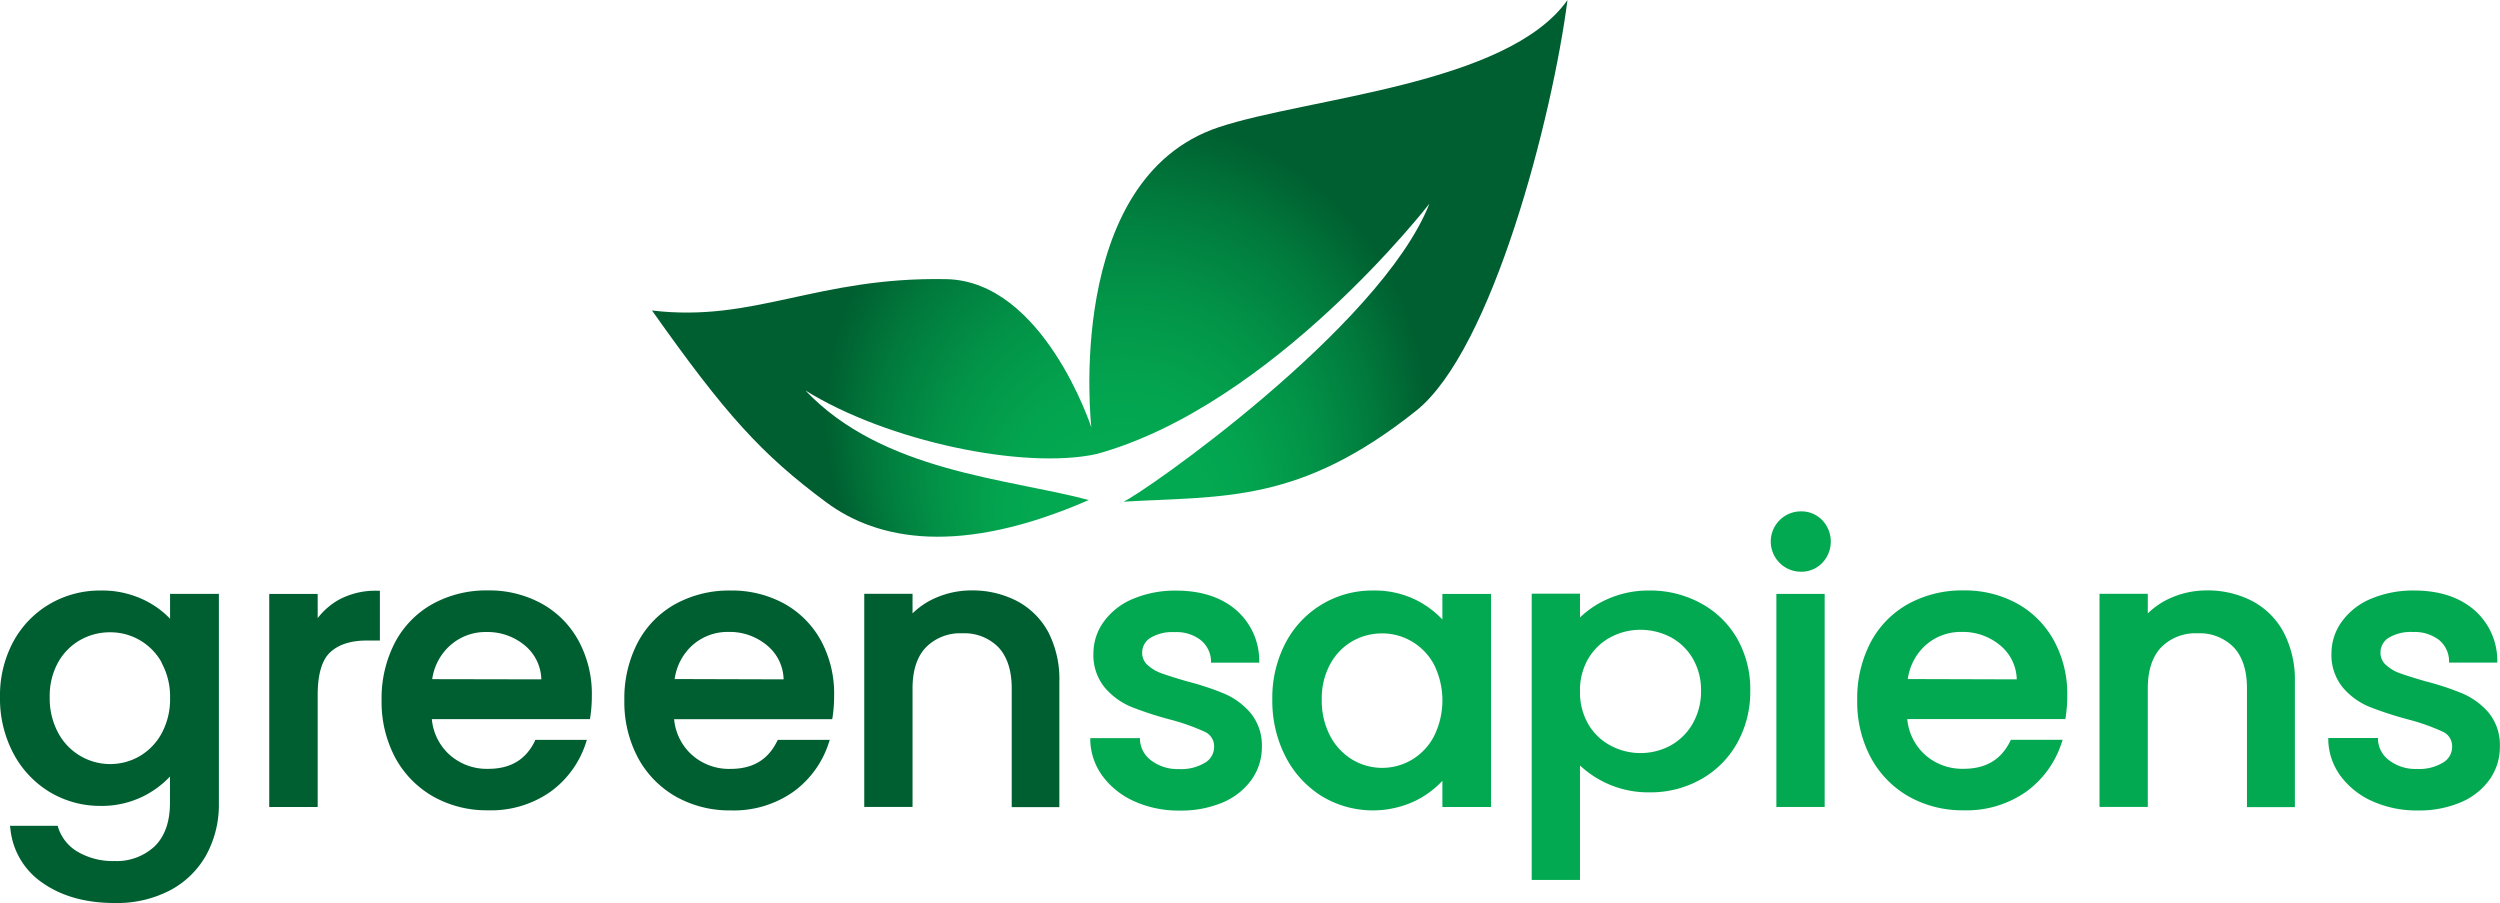
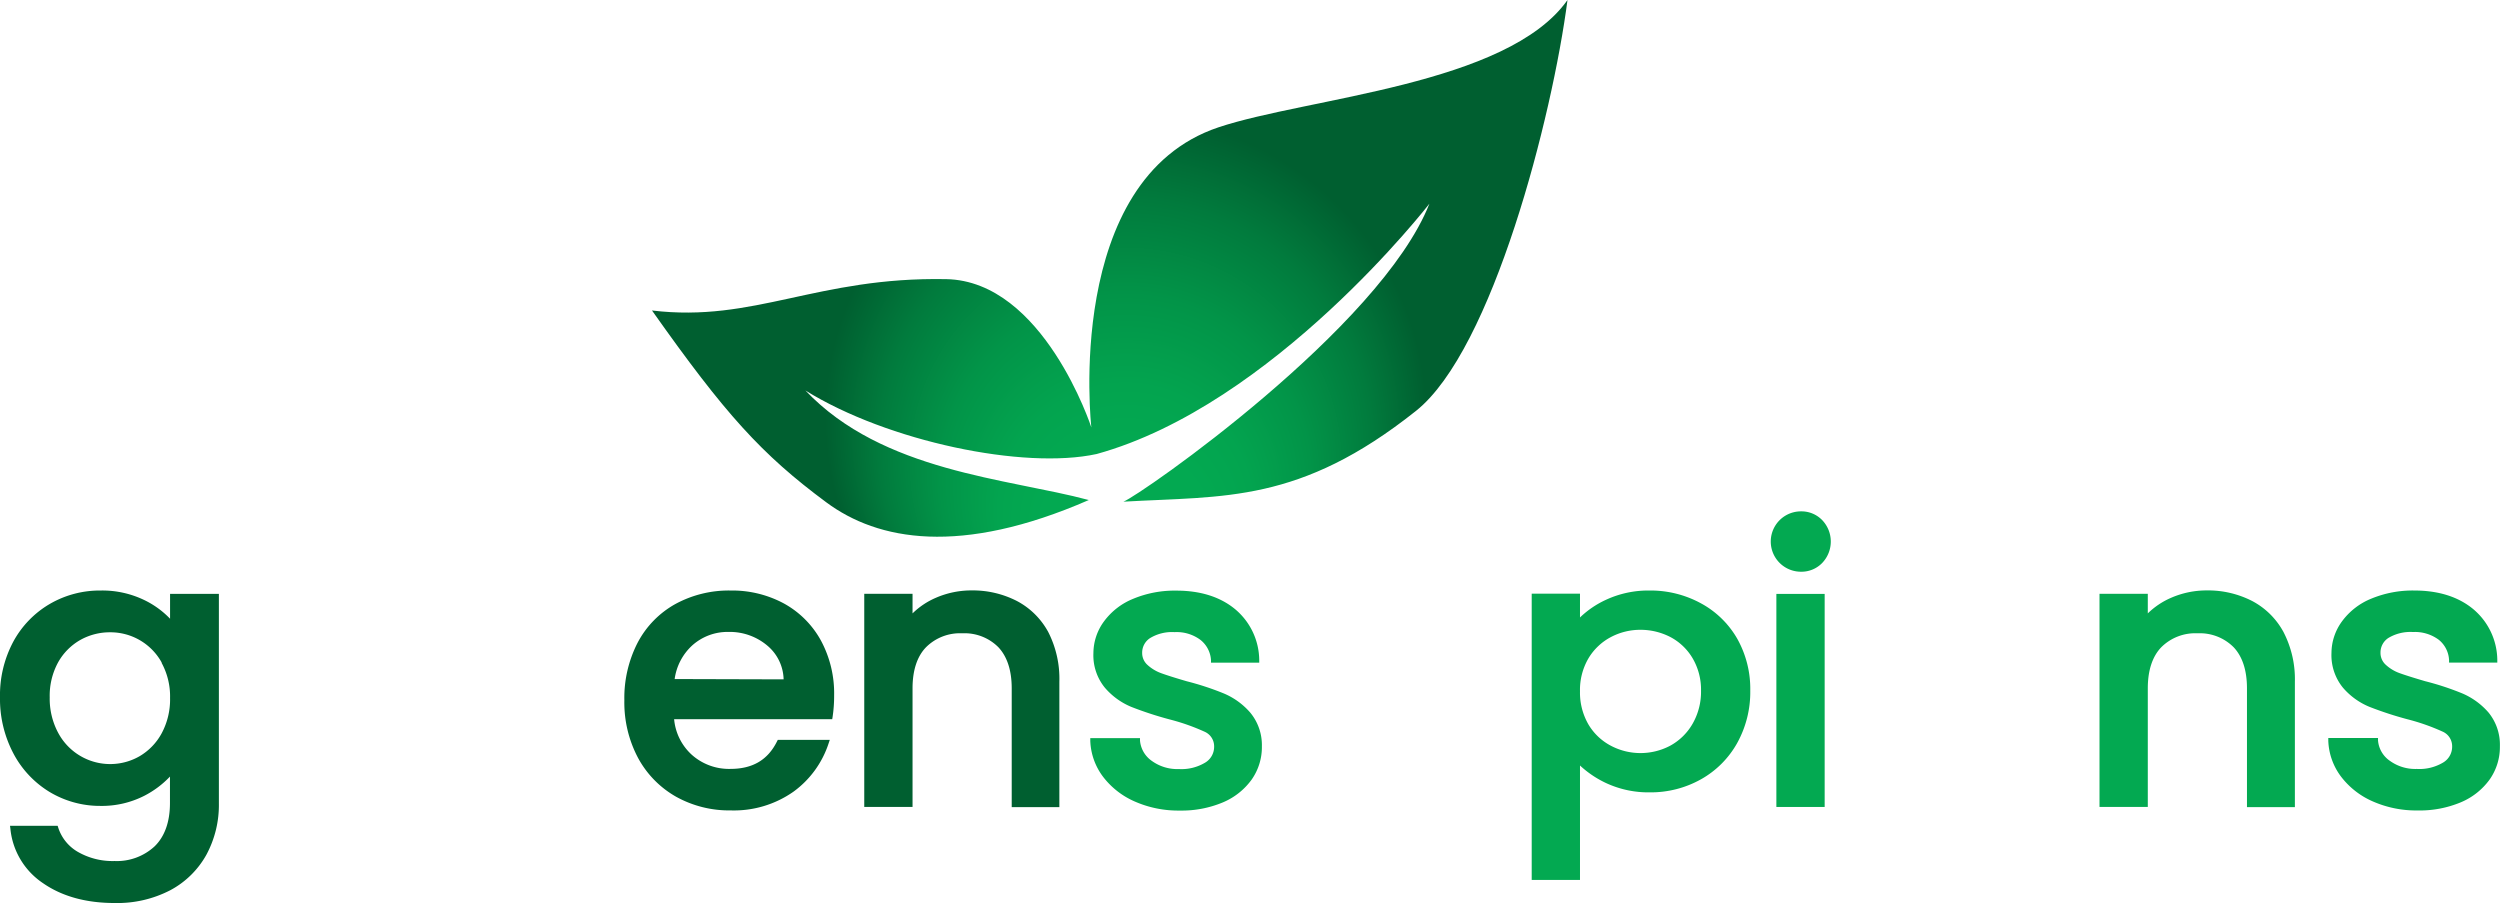
<svg xmlns="http://www.w3.org/2000/svg" viewBox="0 0 472.17 170.55">
  <defs>
    <clipPath id="fbd595a6-7129-4e71-a514-d6637728300d">
      <rect x="-80.41" y="-824.86" width="1708" height="561" fill="none" />
    </clipPath>
    <radialGradient id="b8d6dc6e-3683-4296-9552-2e3c80c4bf23" cx="212.61" cy="69.97" fy="109.977" r="72.82" gradientUnits="userSpaceOnUse">
      <stop offset="0.22" stop-color="#03a951" />
      <stop offset="0.33" stop-color="#03a44f" />
      <stop offset="0.48" stop-color="#029448" />
      <stop offset="0.64" stop-color="#017b3d" />
      <stop offset="0.78" stop-color="#005f30" />
    </radialGradient>
  </defs>
  <title>Vector</title>
  <g id="a9f78099-94f0-48cb-aa01-00fdcf9468c8" data-name="Layer 4">
    <g clip-path="url(#fbd595a6-7129-4e71-a514-d6637728300d)">
      <path d="M556.52-1191.22c-39.38,304.48-196,915.31-396.08,1074.53C-144.2,125.8-341,105.73-604.76,120.8-559.57,103.29,67.73-334,195.52-658.57c0,0-408,527.19-870.36,654.73C-865.22,37.75-1221.22-36.54-1436.42-170-1234.15,43.21-907.56,59.57-695.29,116.49c-336.07,146.6-551.49,106-686.47,6-170-125.89-264.38-230.8-455.92-501.77,267.28,32.33,431.13-88.35,769.5-81.9,254.62,4.84,379.49,388.09,379.49,388.09s-73.8-648.45,331.86-784.7C-124.48-935.8,399.64-968.57,556.52-1191.22Z" fill="#35b584" opacity="0.62" />
-       <path d="M2489.26-1395.4c-39.38,304.49-196.05,915.32-396.08,1074.54C1788.54-78.37,1591.7-98.45,1328-83.37c45.19-17.51,672.49-454.8,800.28-779.37,0,0-408,527.18-870.36,654.73-190.38,41.58-546.38-32.71-761.58-166.17C698.59-161,1025.18-144.61,1237.45-87.68,901.38,58.92,686,18.32,551-81.66,381-207.56,286.6-312.47,95.07-583.43c267.27,32.33,431.12-88.35,769.49-81.91,254.62,4.85,379.49,388.09,379.49,388.09s-73.8-648.45,331.86-784.69C1808.26-1140,2332.38-1172.74,2489.26-1395.4Z" fill="#28a06d" opacity="0.41" />
    </g>
  </g>
  <g id="e4d12f45-a5ca-46e6-8f3f-e201305cd85c" data-name="Layer 3">
    <path d="M296.05,0c-2.85,22-14.16,66.1-28.61,77.6-22,17.51-36.21,16.06-55.26,17.15,3.26-1.26,48.57-32.84,57.79-56.28,0,0-29.46,38.07-62.85,47.28-13.75,3-39.46-2.36-55-12,14.61,15.4,38.19,16.58,53.52,20.69-24.27,10.59-39.83,7.66-49.57.44-12.28-9.1-19.1-16.67-32.93-36.24,19.3,2.33,31.14-6.38,55.57-5.92,18.39.35,27.41,28,27.41,28s-5.33-46.83,24-56.67C246.86,18.45,284.72,16.08,296.05,0Z" fill="url(#b8d6dc6e-3683-4296-9552-2e3c80c4bf23)" />
    <path d="M32.12,116.86a16.88,16.88,0,0,0-4.79-3.49A18.24,18.24,0,0,0,19,111.53a18.78,18.78,0,0,0-9.62,2.55,18.37,18.37,0,0,0-6.88,7.13A21.47,21.47,0,0,0,0,131.7a22.05,22.05,0,0,0,2.52,10.58,18.7,18.7,0,0,0,6.87,7.31A18.49,18.49,0,0,0,19,152.21a17.67,17.67,0,0,0,8.25-1.91,18,18,0,0,0,4.85-3.63v5c0,3.57-1,6.32-2.88,8.16a10.49,10.49,0,0,1-7.59,2.79,13.14,13.14,0,0,1-7-1.77A8.17,8.17,0,0,1,11,156.32l-.11-.35h-9l.07.54A14,14,0,0,0,8.12,166.8c3.58,2.49,8.13,3.75,13.53,3.75a21.71,21.71,0,0,0,10.54-2.43A16.87,16.87,0,0,0,39,161.4a19.82,19.82,0,0,0,2.34-9.69V112.16H32.12Zm-1.61,8.31a13.24,13.24,0,0,1,1.61,6.66,13.49,13.49,0,0,1-1.61,6.71,11.15,11.15,0,0,1-4.19,4.31A11.13,11.13,0,0,1,11,138.43a13.62,13.62,0,0,1-1.61-6.73,13.12,13.12,0,0,1,1.6-6.63,11.07,11.07,0,0,1,4.19-4.21,11.39,11.39,0,0,1,5.6-1.44,11.05,11.05,0,0,1,9.78,5.75Z" fill="#005f30" />
-     <path d="M64,113.27a13.25,13.25,0,0,0-4,3.47v-4.57H50.85v40.25H60V131.26c0-3.83.77-6.53,2.3-8s3.85-2.28,6.88-2.28h2.57v-9.41h-.51A14.61,14.61,0,0,0,64,113.27Z" fill="#005f30" />
-     <path d="M102.3,114a20.56,20.56,0,0,0-10.14-2.49,21.05,21.05,0,0,0-10.46,2.56,17.84,17.84,0,0,0-7.11,7.29,22.81,22.81,0,0,0-2.52,10.88,22.42,22.42,0,0,0,2.59,10.89,18.65,18.65,0,0,0,7.18,7.32,20.59,20.59,0,0,0,10.32,2.59A19.51,19.51,0,0,0,104,149.51a18.3,18.3,0,0,0,6.63-9.12l.21-.65h-9.76L101,140c-1.73,3.51-4.61,5.21-8.81,5.21a10.54,10.54,0,0,1-7.35-2.72,10.32,10.32,0,0,1-3.28-6.67h29.86l.07-.43a26.44,26.44,0,0,0,.29-4.06A21,21,0,0,0,109.26,121,17.62,17.62,0,0,0,102.3,114ZM81.63,128.27A10.5,10.5,0,0,1,85,121.92a10,10,0,0,1,6.85-2.55A11,11,0,0,1,99.24,122a8.59,8.59,0,0,1,3,6.31Z" fill="#005f30" />
    <path d="M148.1,114A20.6,20.6,0,0,0,138,111.53a21.11,21.11,0,0,0-10.46,2.56,17.84,17.84,0,0,0-7.11,7.29,22.81,22.81,0,0,0-2.51,10.88,22.31,22.31,0,0,0,2.59,10.89,18.56,18.56,0,0,0,7.17,7.32A20.62,20.62,0,0,0,138,153.06a19.56,19.56,0,0,0,11.88-3.55,18.28,18.28,0,0,0,6.62-9.12l.22-.65H146.9l-.14.27c-1.73,3.51-4.61,5.21-8.81,5.21a10.54,10.54,0,0,1-7.35-2.72,10.32,10.32,0,0,1-3.28-6.67h29.86l.07-.43a26.44,26.44,0,0,0,.29-4.06A21,21,0,0,0,155.06,121,17.69,17.69,0,0,0,148.1,114Zm-20.68,14.25a10.55,10.55,0,0,1,3.32-6.35,10,10,0,0,1,6.86-2.55A11,11,0,0,1,145,122a8.56,8.56,0,0,1,3,6.31Z" fill="#005f30" />
    <path d="M198,119.41a14.31,14.31,0,0,0-5.94-5.9,18.24,18.24,0,0,0-8.53-2,16.81,16.81,0,0,0-6.79,1.4,14.39,14.39,0,0,0-4.39,2.94v-3.7h-9.12v40.25h9.12V130c0-3.36.85-6,2.53-7.74a9.08,9.08,0,0,1,6.87-2.65,9,9,0,0,1,6.83,2.65c1.65,1.77,2.5,4.38,2.5,7.74v22.44h9V128.77A19.38,19.38,0,0,0,198,119.41Z" fill="#005f30" />
    <path d="M231.21,131a52.7,52.7,0,0,0-7.07-2.33c-2.12-.62-3.74-1.13-4.81-1.52a7.71,7.71,0,0,1-2.61-1.57,3,3,0,0,1-1-2.27,3.26,3.26,0,0,1,1.5-2.8,8,8,0,0,1,4.62-1.12,7.51,7.51,0,0,1,4.88,1.46,5.28,5.28,0,0,1,2,3.85l0,.46h9.11l0-.52a12.68,12.68,0,0,0-4.56-9.59c-2.81-2.32-6.54-3.5-11.11-3.5a20.36,20.36,0,0,0-8.13,1.54,12.81,12.81,0,0,0-5.52,4.27,10.18,10.18,0,0,0-2,6,9.66,9.66,0,0,0,2.16,6.52,13.25,13.25,0,0,0,5,3.63,67.41,67.41,0,0,0,7.25,2.37,39.74,39.74,0,0,1,6.57,2.31,3,3,0,0,1,1.82,2.83,3.46,3.46,0,0,1-1.67,3,8.68,8.68,0,0,1-5,1.23,8.21,8.21,0,0,1-5.14-1.57,5.2,5.2,0,0,1-2.19-3.81l0-.46h-9.39l0,.52a11.93,11.93,0,0,0,2.38,6.73,15.12,15.12,0,0,0,6,4.71,20.37,20.37,0,0,0,8.51,1.72,20.1,20.1,0,0,0,8.14-1.54,12.83,12.83,0,0,0,5.44-4.3,10.67,10.67,0,0,0,1.94-6.28,9.62,9.62,0,0,0-2.19-6.37A13.57,13.57,0,0,0,231.21,131Z" fill="#03a951" />
-     <path d="M272.42,117a17.83,17.83,0,0,0-4.79-3.59,17.61,17.61,0,0,0-8.32-1.88,18.41,18.41,0,0,0-16.5,9.88,22.32,22.32,0,0,0-2.51,10.71,23,23,0,0,0,2.51,10.81,19,19,0,0,0,6.84,7.45,18.68,18.68,0,0,0,17.87.77,17.5,17.5,0,0,0,4.9-3.68v4.95h9.19V112.17h-9.19Zm-1.61,8.46a15.21,15.21,0,0,1,0,13.64,11.22,11.22,0,0,1-4.19,4.41,11,11,0,0,1-11.14,0,11.35,11.35,0,0,1-4.23-4.47,14.19,14.19,0,0,1-1.61-6.88,13.56,13.56,0,0,1,1.61-6.77,11.12,11.12,0,0,1,4.19-4.3,11.24,11.24,0,0,1,5.59-1.46,11,11,0,0,1,5.59,1.5A11.27,11.27,0,0,1,270.81,125.46Z" fill="#03a951" />
    <path d="M321.2,113.92a19.83,19.83,0,0,0-9.62-2.39,19,19,0,0,0-8.28,1.76,17.68,17.68,0,0,0-4.89,3.33v-4.5h-9.12v54.07h9.12V144.58a19.18,19.18,0,0,0,5,3.35,18.93,18.93,0,0,0,8.21,1.72,19.35,19.35,0,0,0,9.63-2.46,17.77,17.77,0,0,0,6.84-6.84,19.85,19.85,0,0,0,2.48-9.92,19.32,19.32,0,0,0-2.48-9.83A17.46,17.46,0,0,0,321.2,113.92Zm.07,16.51a12.14,12.14,0,0,1-1.62,6.31,10.88,10.88,0,0,1-4.22,4.11,12,12,0,0,1-11.18,0,10.72,10.72,0,0,1-4.23-4,12,12,0,0,1-1.61-6.28,11.79,11.79,0,0,1,1.61-6.25,10.78,10.78,0,0,1,4.23-4,11.87,11.87,0,0,1,5.55-1.37,12.26,12.26,0,0,1,5.63,1.34,10.62,10.62,0,0,1,4.23,4A11.71,11.71,0,0,1,321.27,130.43Z" fill="#03a951" />
    <rect x="335.5" y="112.17" width="9.12" height="40.24" fill="#03a951" />
    <path d="M340.14,96.58a5.7,5.7,0,1,0,0,11.4,5.44,5.44,0,0,0,4-1.64,5.85,5.85,0,0,0,0-8.12A5.44,5.44,0,0,0,340.14,96.58Z" fill="#03a951" />
-     <path d="M381,114a20.57,20.57,0,0,0-10.15-2.49,21.11,21.11,0,0,0-10.46,2.56,17.84,17.84,0,0,0-7.11,7.29,22.81,22.81,0,0,0-2.51,10.88,22.31,22.31,0,0,0,2.59,10.89,18.56,18.56,0,0,0,7.17,7.32,20.62,20.62,0,0,0,10.32,2.59,19.56,19.56,0,0,0,11.88-3.55,18.28,18.28,0,0,0,6.62-9.12l.22-.65h-9.77l-.14.27c-1.73,3.51-4.61,5.21-8.81,5.21a10.54,10.54,0,0,1-7.35-2.72,10.32,10.32,0,0,1-3.28-6.67h29.86l.07-.43a26.44,26.44,0,0,0,.29-4.06A21,21,0,0,0,387.93,121,17.69,17.69,0,0,0,381,114Zm-20.68,14.25a10.55,10.55,0,0,1,3.32-6.35,10,10,0,0,1,6.86-2.55A11,11,0,0,1,377.9,122a8.56,8.56,0,0,1,3,6.31Z" fill="#03a951" />
    <path d="M425.36,113.51a18.24,18.24,0,0,0-8.53-2,16.81,16.81,0,0,0-6.79,1.4,14.51,14.51,0,0,0-4.39,2.94v-3.7h-9.12v40.25h9.12V130c0-3.36.86-6,2.53-7.74a9.08,9.08,0,0,1,6.87-2.65,9,9,0,0,1,6.83,2.65c1.66,1.77,2.5,4.38,2.5,7.74v22.44h9.05V128.77a19.38,19.38,0,0,0-2.13-9.36A14.31,14.31,0,0,0,425.36,113.51Z" fill="#03a951" />
    <path d="M470,134.57a13.66,13.66,0,0,0-4.91-3.59,52.42,52.42,0,0,0-7.08-2.33c-2.11-.62-3.73-1.13-4.81-1.52a7.66,7.66,0,0,1-2.6-1.57,3,3,0,0,1-1-2.27,3.27,3.27,0,0,1,1.49-2.8,8.05,8.05,0,0,1,4.63-1.12,7.53,7.53,0,0,1,4.88,1.46,5.24,5.24,0,0,1,1.95,3.85l0,.46h9.11l0-.52a12.68,12.68,0,0,0-4.56-9.59c-2.81-2.32-6.55-3.5-11.11-3.5a20.41,20.41,0,0,0-8.14,1.54,12.83,12.83,0,0,0-5.51,4.27,10.18,10.18,0,0,0-2,6,9.7,9.7,0,0,0,2.15,6.52,13.21,13.21,0,0,0,5,3.63,67.41,67.41,0,0,0,7.25,2.37,39.74,39.74,0,0,1,6.57,2.31,3,3,0,0,1,1.82,2.83,3.46,3.46,0,0,1-1.67,3,8.72,8.72,0,0,1-5,1.23,8.21,8.21,0,0,1-5.14-1.57,5.17,5.17,0,0,1-2.19-3.81l0-.46h-9.39l0,.52a11.93,11.93,0,0,0,2.38,6.73,15.12,15.12,0,0,0,6,4.71,20.36,20.36,0,0,0,8.5,1.72,20.12,20.12,0,0,0,8.15-1.54,12.83,12.83,0,0,0,5.44-4.3,10.67,10.67,0,0,0,1.94-6.28A9.62,9.62,0,0,0,470,134.57Z" fill="#03a951" />
  </g>
</svg>